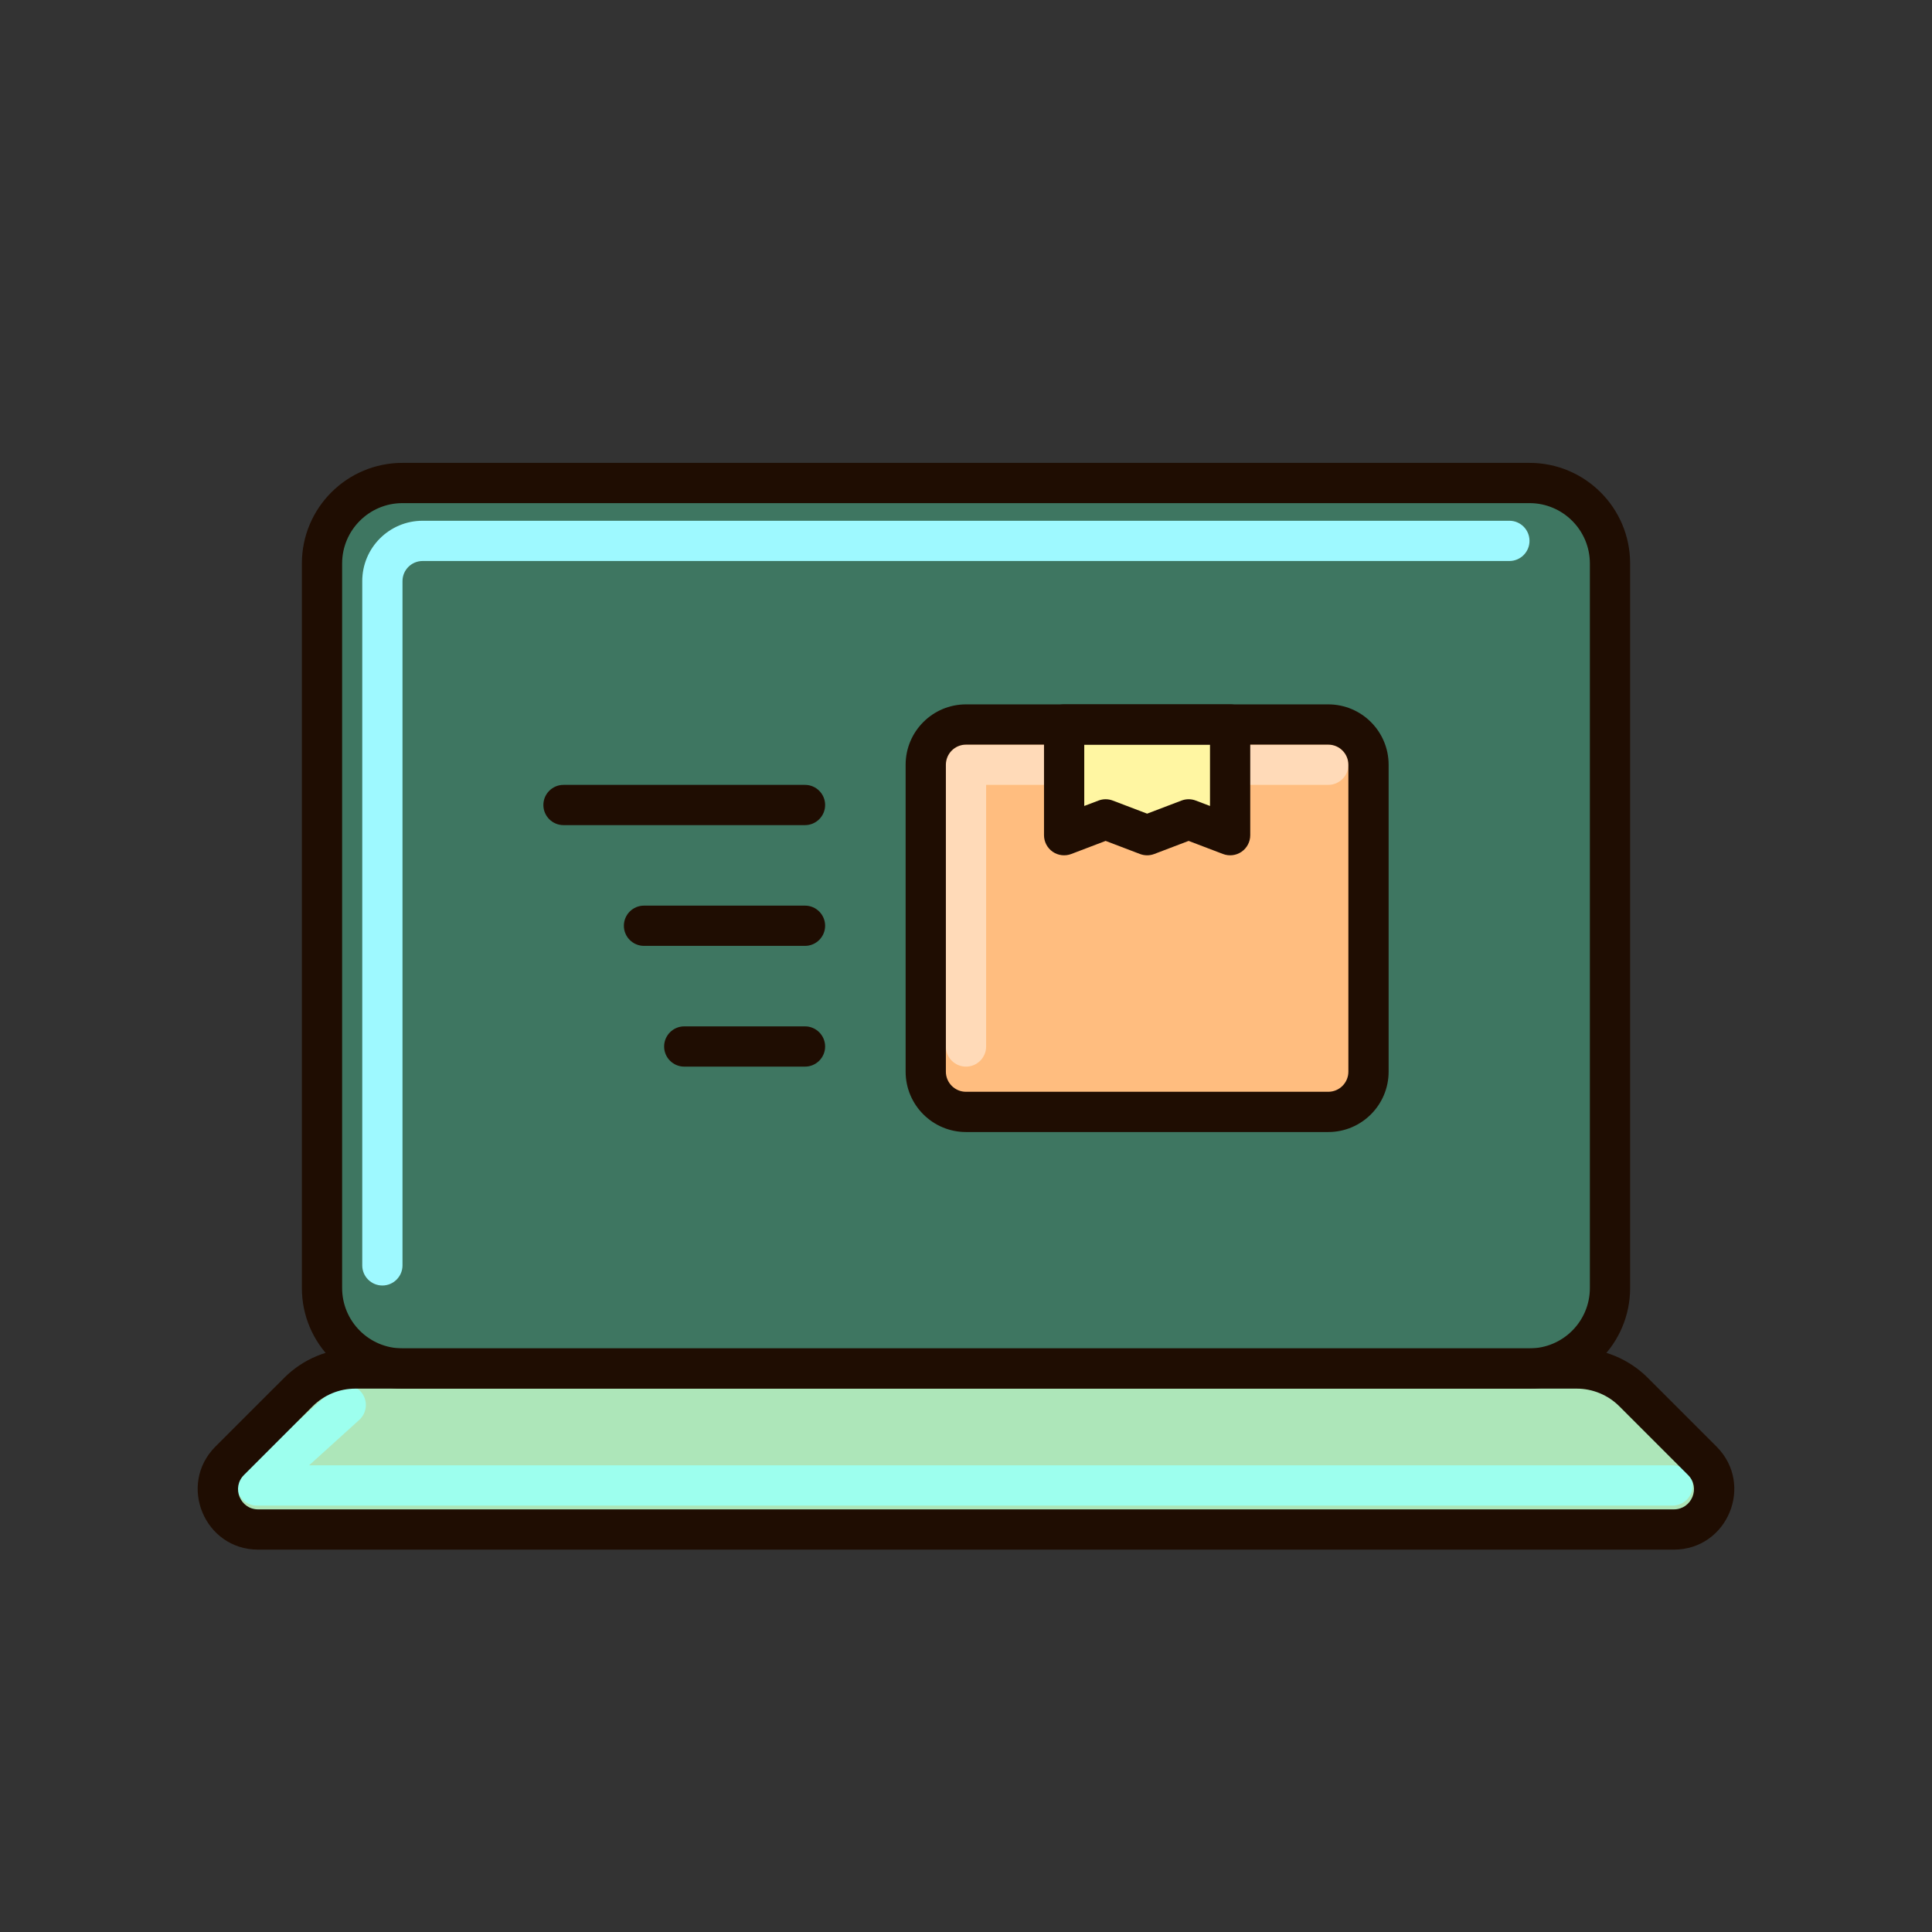
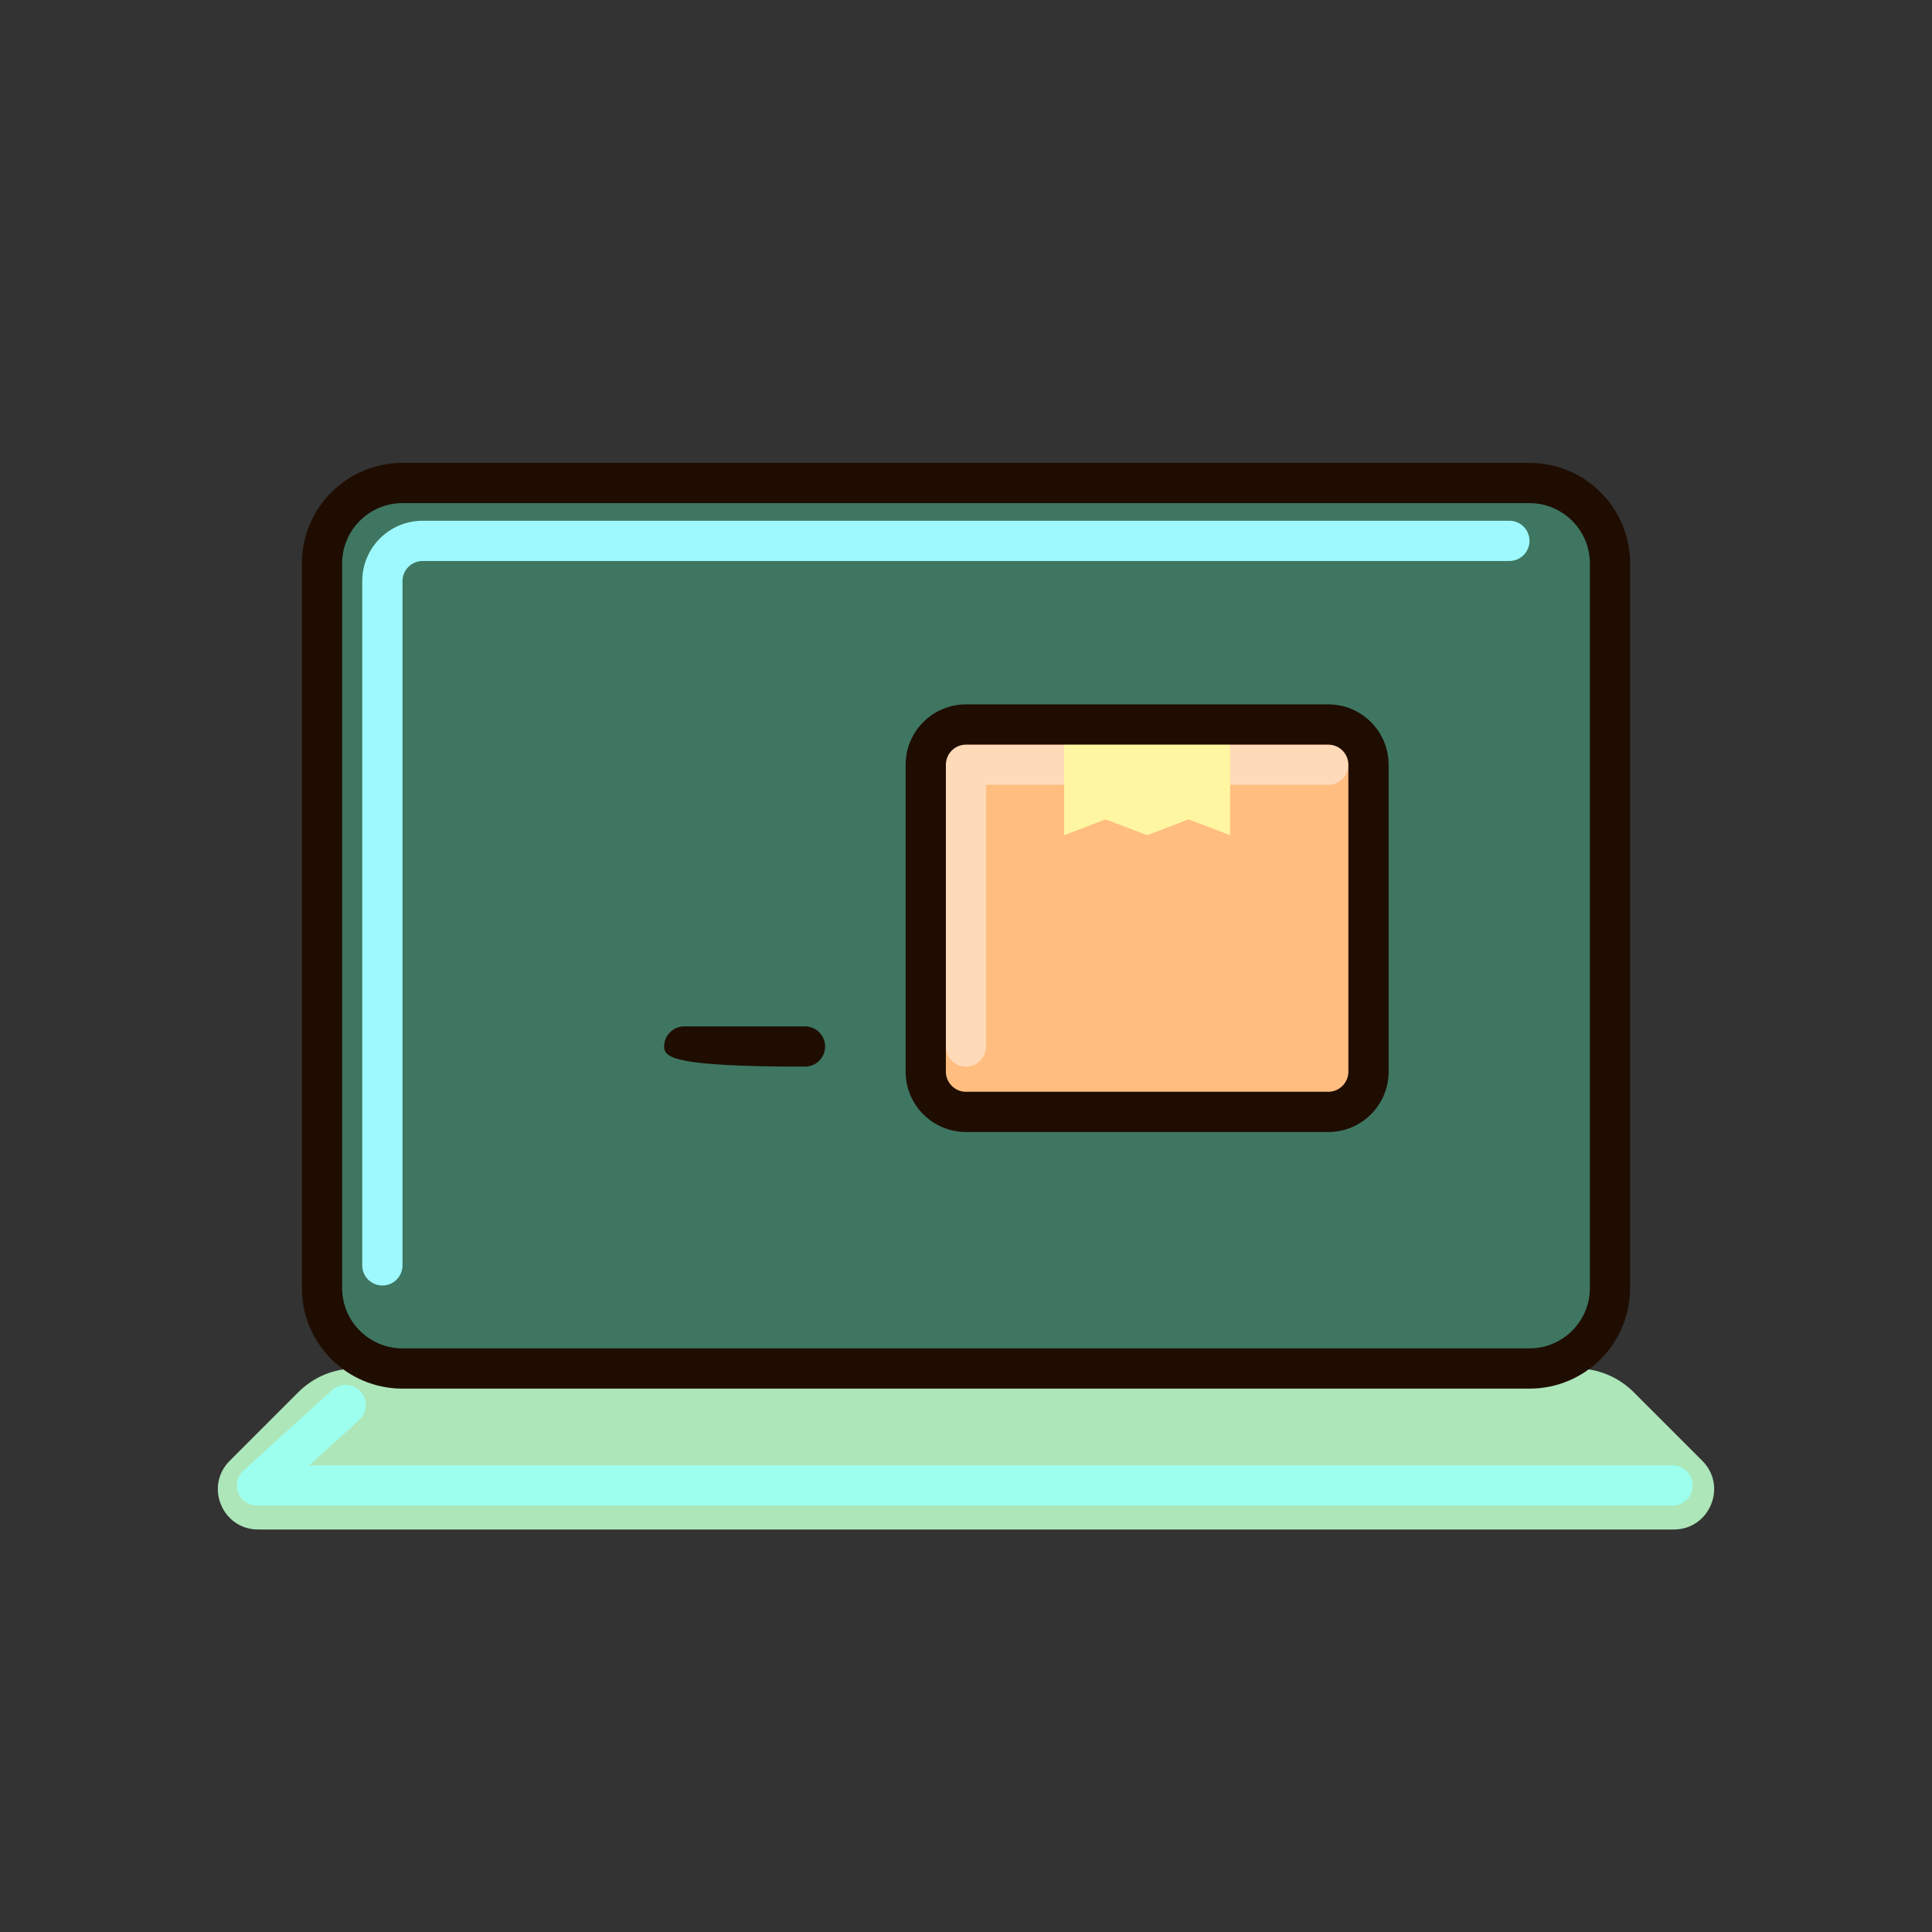
<svg xmlns="http://www.w3.org/2000/svg" width="48" height="48" viewBox="0 0 48 48" fill="none">
  <rect x="0" y="0" width="48" height="48" fill="#333333" stroke="none" />
  <path d="M8 14C8 12.895 8.895 12 10 12H38C39.105 12 40 12.895 40 14V32C40 33.105 39.105 34 38 34H10C8.895 34 8 33.105 8 32V14Z" fill="#3E7661" />
  <path d="M7.414 34.586C7.789 34.211 8.298 34 8.828 34H39.172C39.702 34 40.211 34.211 40.586 34.586L42.293 36.293C42.923 36.923 42.477 38 41.586 38H6.414C5.523 38 5.077 36.923 5.707 36.293L7.414 34.586Z" fill="#ADE6B9" />
  <path fill-rule="evenodd" clip-rule="evenodd" d="M8.96 34.571C9.146 34.775 9.13 35.091 8.926 35.277L7.679 36.406H41.554C41.831 36.406 42.054 36.63 42.054 36.906C42.054 37.182 41.831 37.406 41.554 37.406H6.383C6.176 37.406 5.991 37.279 5.916 37.086C5.842 36.893 5.894 36.675 6.047 36.536L8.254 34.536C8.459 34.35 8.775 34.366 8.96 34.571Z" fill="#9DFFEE" />
  <path d="M23 19C23 18.448 23.448 18 24 18H33C33.552 18 34 18.448 34 19V26.625C34 27.177 33.552 27.625 33 27.625H24C23.448 27.625 23 27.177 23 26.625V19Z" fill="#FFBD7F" />
  <path fill-rule="evenodd" clip-rule="evenodd" d="M23.5 19C23.5 18.724 23.724 18.5 24 18.5H33C33.276 18.5 33.5 18.724 33.5 19C33.5 19.276 33.276 19.5 33 19.5H24.5V26C24.5 26.276 24.276 26.5 24 26.5C23.724 26.5 23.5 26.276 23.5 26V19Z" fill="#FFDAB8" />
  <path d="M26.438 18H30.562V20.75L29.531 20.357L28.5 20.75L27.469 20.357L26.438 20.75V18Z" fill="#FFF6A2" />
  <path fill-rule="evenodd" clip-rule="evenodd" d="M9 14.438C9 13.609 9.672 12.938 10.5 12.938H37.5C37.776 12.938 38 13.161 38 13.438C38 13.714 37.776 13.938 37.5 13.938H10.5C10.224 13.938 10 14.161 10 14.438V31.438C10 31.714 9.776 31.938 9.5 31.938C9.224 31.938 9 31.714 9 31.438V14.438Z" fill="#9EF9FF" />
-   <path fill-rule="evenodd" clip-rule="evenodd" d="M8.828 34.5C8.431 34.5 8.049 34.658 7.768 34.939L6.061 36.646C5.746 36.961 5.969 37.5 6.414 37.5H41.586C42.031 37.5 42.254 36.961 41.939 36.646L40.232 34.939C39.951 34.658 39.569 34.5 39.172 34.5H8.828ZM7.061 34.232C7.529 33.763 8.165 33.5 8.828 33.5H39.172C39.834 33.5 40.47 33.763 40.939 34.232L42.646 35.939C43.591 36.884 42.922 38.5 41.586 38.5H6.414C5.078 38.5 4.409 36.884 5.353 35.939L7.061 34.232Z" fill="#1F0D02" />
  <path fill-rule="evenodd" clip-rule="evenodd" d="M7.5 14C7.5 12.619 8.619 11.5 10 11.5H38C39.381 11.5 40.5 12.619 40.5 14V32C40.5 33.381 39.381 34.5 38 34.5H10C8.619 34.5 7.5 33.381 7.5 32V14ZM10 12.5C9.172 12.5 8.5 13.172 8.5 14V32C8.5 32.828 9.172 33.5 10 33.5H38C38.828 33.5 39.5 32.828 39.5 32V14C39.5 13.172 38.828 12.5 38 12.5H10Z" fill="#1F0D02" />
  <path fill-rule="evenodd" clip-rule="evenodd" d="M22.5 19C22.5 18.172 23.172 17.5 24 17.5H33C33.828 17.5 34.5 18.172 34.5 19V26.625C34.5 27.453 33.828 28.125 33 28.125H24C23.172 28.125 22.5 27.453 22.5 26.625V19ZM24 18.5C23.724 18.5 23.5 18.724 23.5 19V26.625C23.5 26.901 23.724 27.125 24 27.125H33C33.276 27.125 33.5 26.901 33.5 26.625V19C33.5 18.724 33.276 18.5 33 18.5H24Z" fill="#1F0D02" />
-   <path fill-rule="evenodd" clip-rule="evenodd" d="M25.938 18C25.938 17.724 26.161 17.5 26.438 17.5H30.562C30.839 17.5 31.062 17.724 31.062 18V20.75C31.062 20.914 30.982 21.068 30.846 21.162C30.711 21.255 30.538 21.276 30.384 21.217L29.531 20.892L28.678 21.217C28.563 21.261 28.437 21.261 28.322 21.217L27.469 20.892L26.616 21.217C26.462 21.276 26.289 21.255 26.154 21.162C26.018 21.068 25.938 20.914 25.938 20.75V18ZM26.938 18.5V20.024L27.291 19.89C27.405 19.846 27.532 19.846 27.647 19.89L28.5 20.215L29.353 19.89C29.468 19.846 29.595 19.846 29.709 19.89L30.062 20.024V18.5H26.938Z" fill="#1F0D02" />
-   <path fill-rule="evenodd" clip-rule="evenodd" d="M13.5 20C13.5 19.724 13.724 19.5 14 19.5H20C20.276 19.5 20.5 19.724 20.5 20C20.5 20.276 20.276 20.5 20 20.5H14C13.724 20.5 13.5 20.276 13.5 20Z" fill="#1F0D02" />
-   <path fill-rule="evenodd" clip-rule="evenodd" d="M15.5 23C15.5 22.724 15.724 22.5 16 22.5H20C20.276 22.5 20.5 22.724 20.5 23C20.5 23.276 20.276 23.5 20 23.5H16C15.724 23.5 15.5 23.276 15.5 23Z" fill="#1F0D02" />
-   <path fill-rule="evenodd" clip-rule="evenodd" d="M16.5 26C16.5 25.724 16.724 25.5 17 25.5H20C20.276 25.5 20.5 25.724 20.5 26C20.5 26.276 20.276 26.5 20 26.5H17C16.724 26.5 16.5 26.276 16.5 26Z" fill="#1F0D02" />
+   <path fill-rule="evenodd" clip-rule="evenodd" d="M16.5 26C16.5 25.724 16.724 25.5 17 25.5H20C20.276 25.5 20.5 25.724 20.5 26C20.5 26.276 20.276 26.5 20 26.5C16.724 26.5 16.5 26.276 16.5 26Z" fill="#1F0D02" />
</svg>